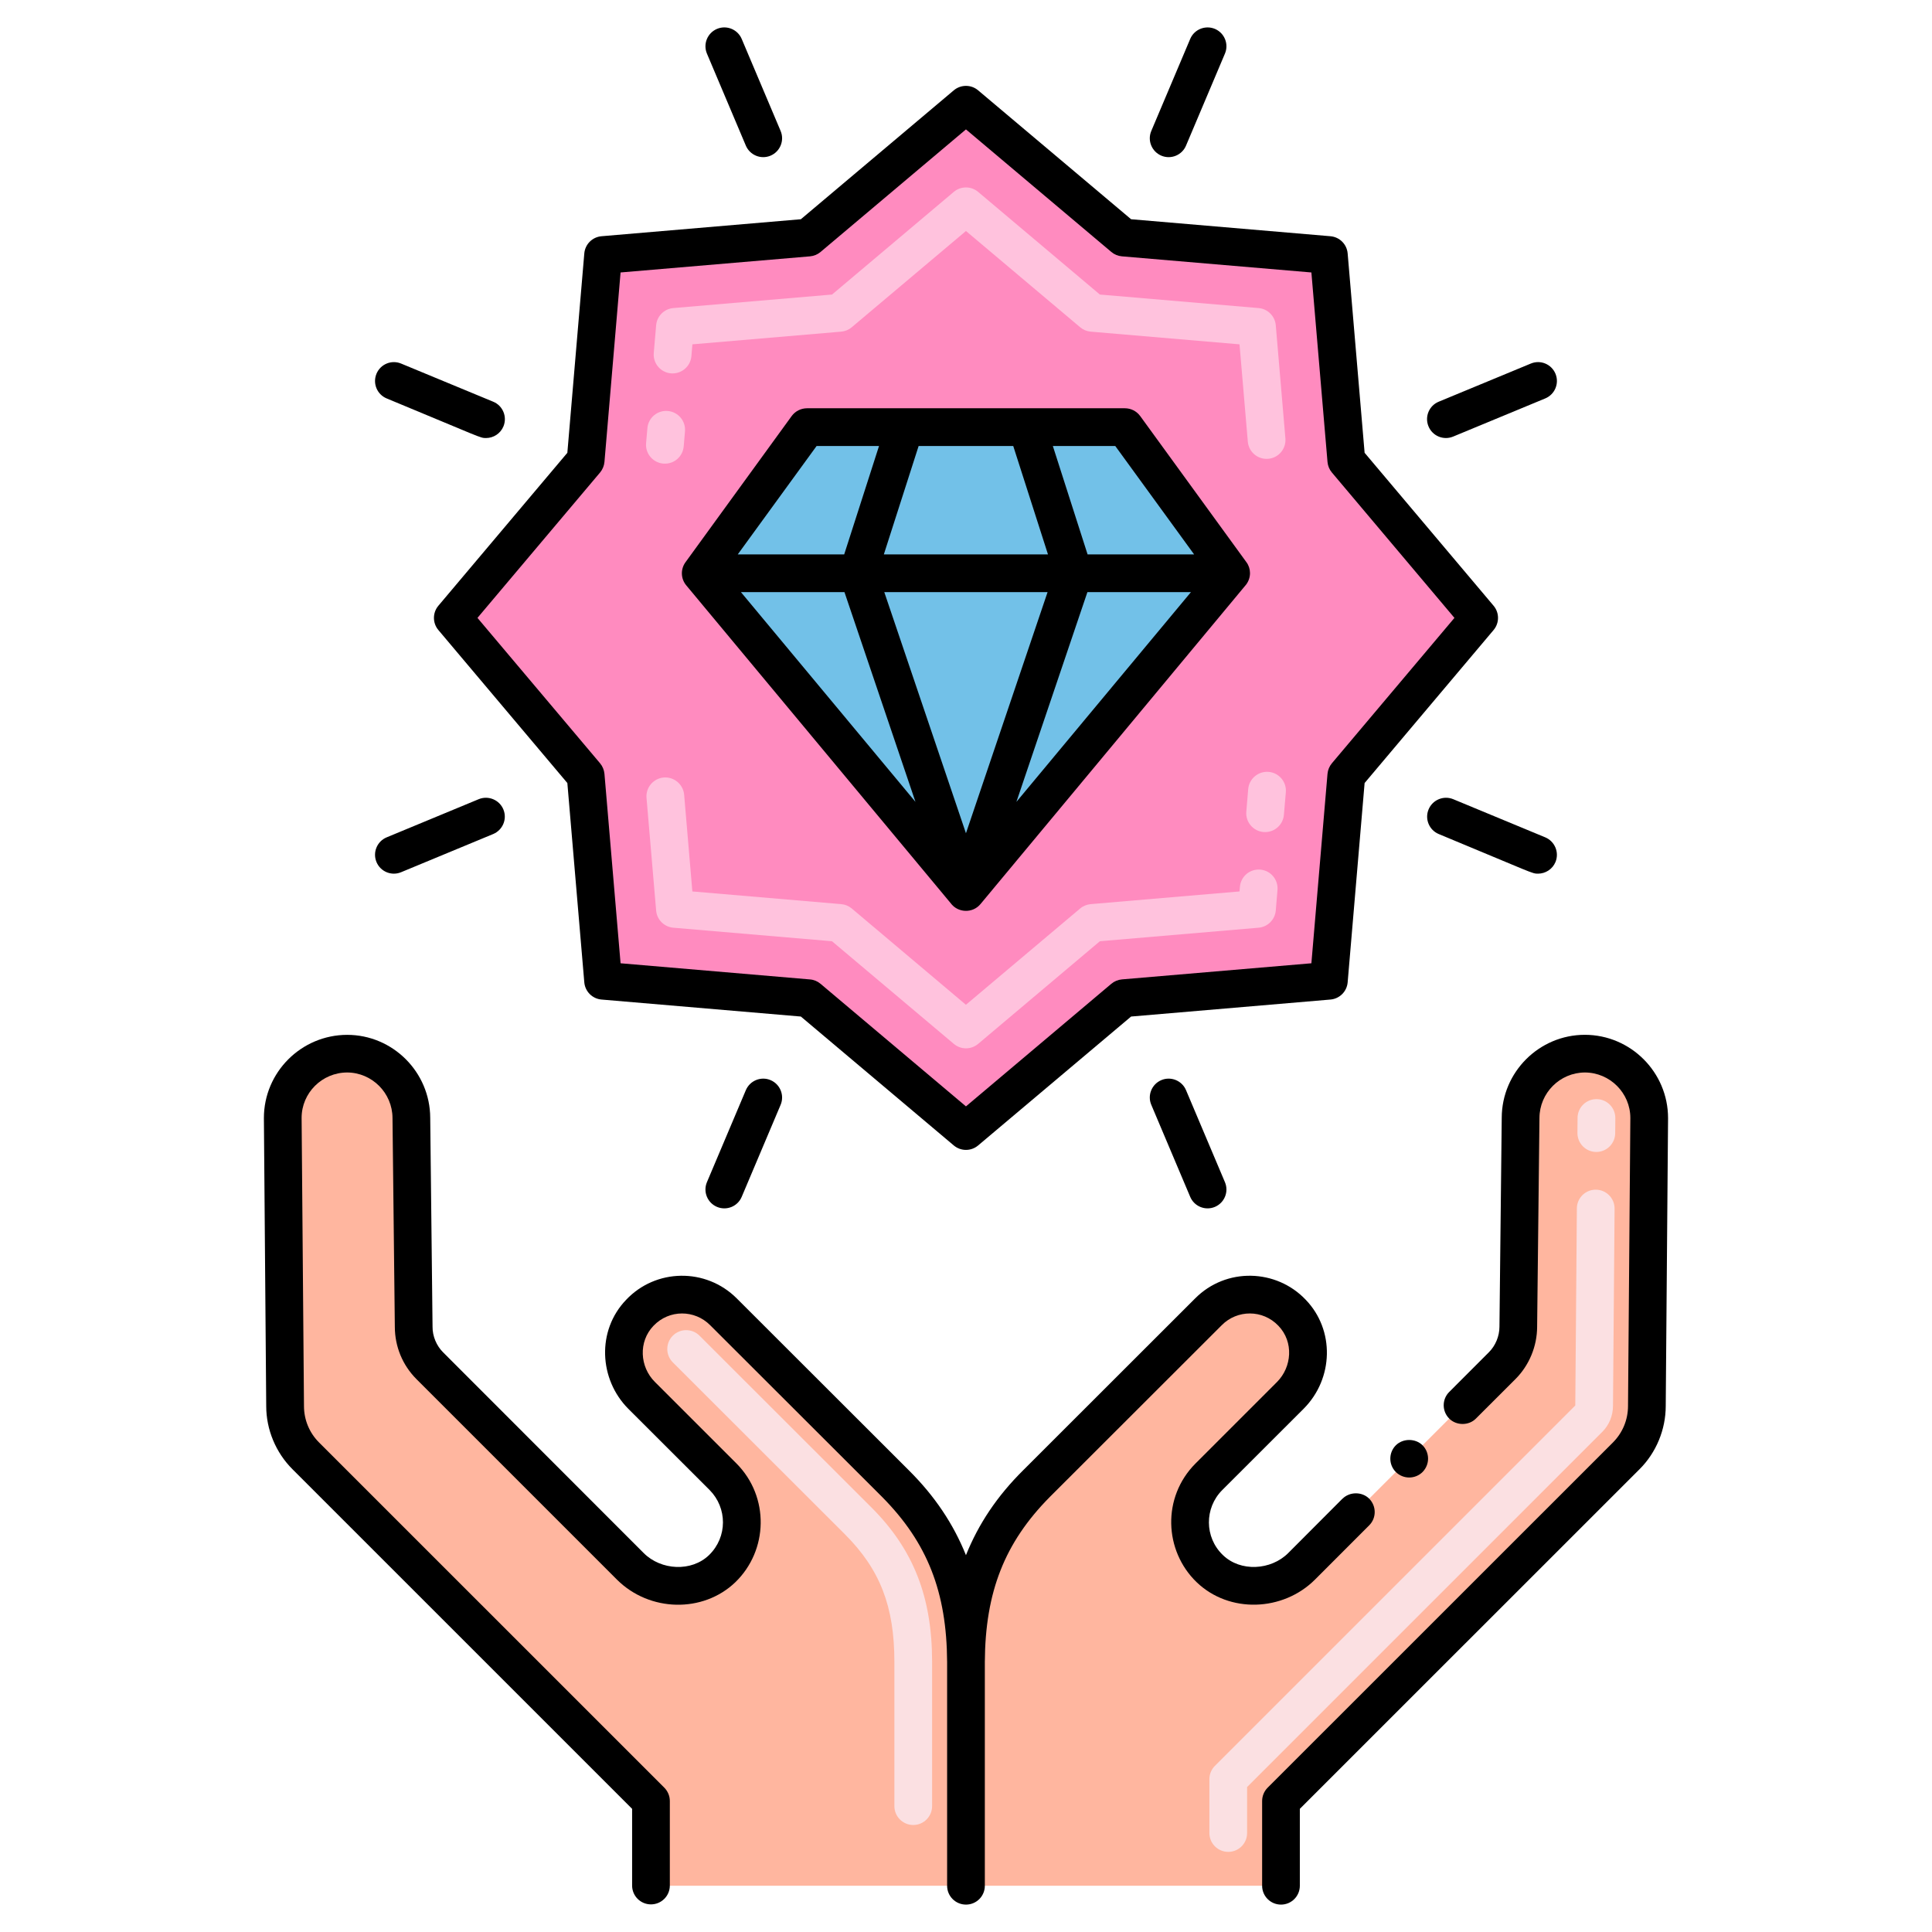
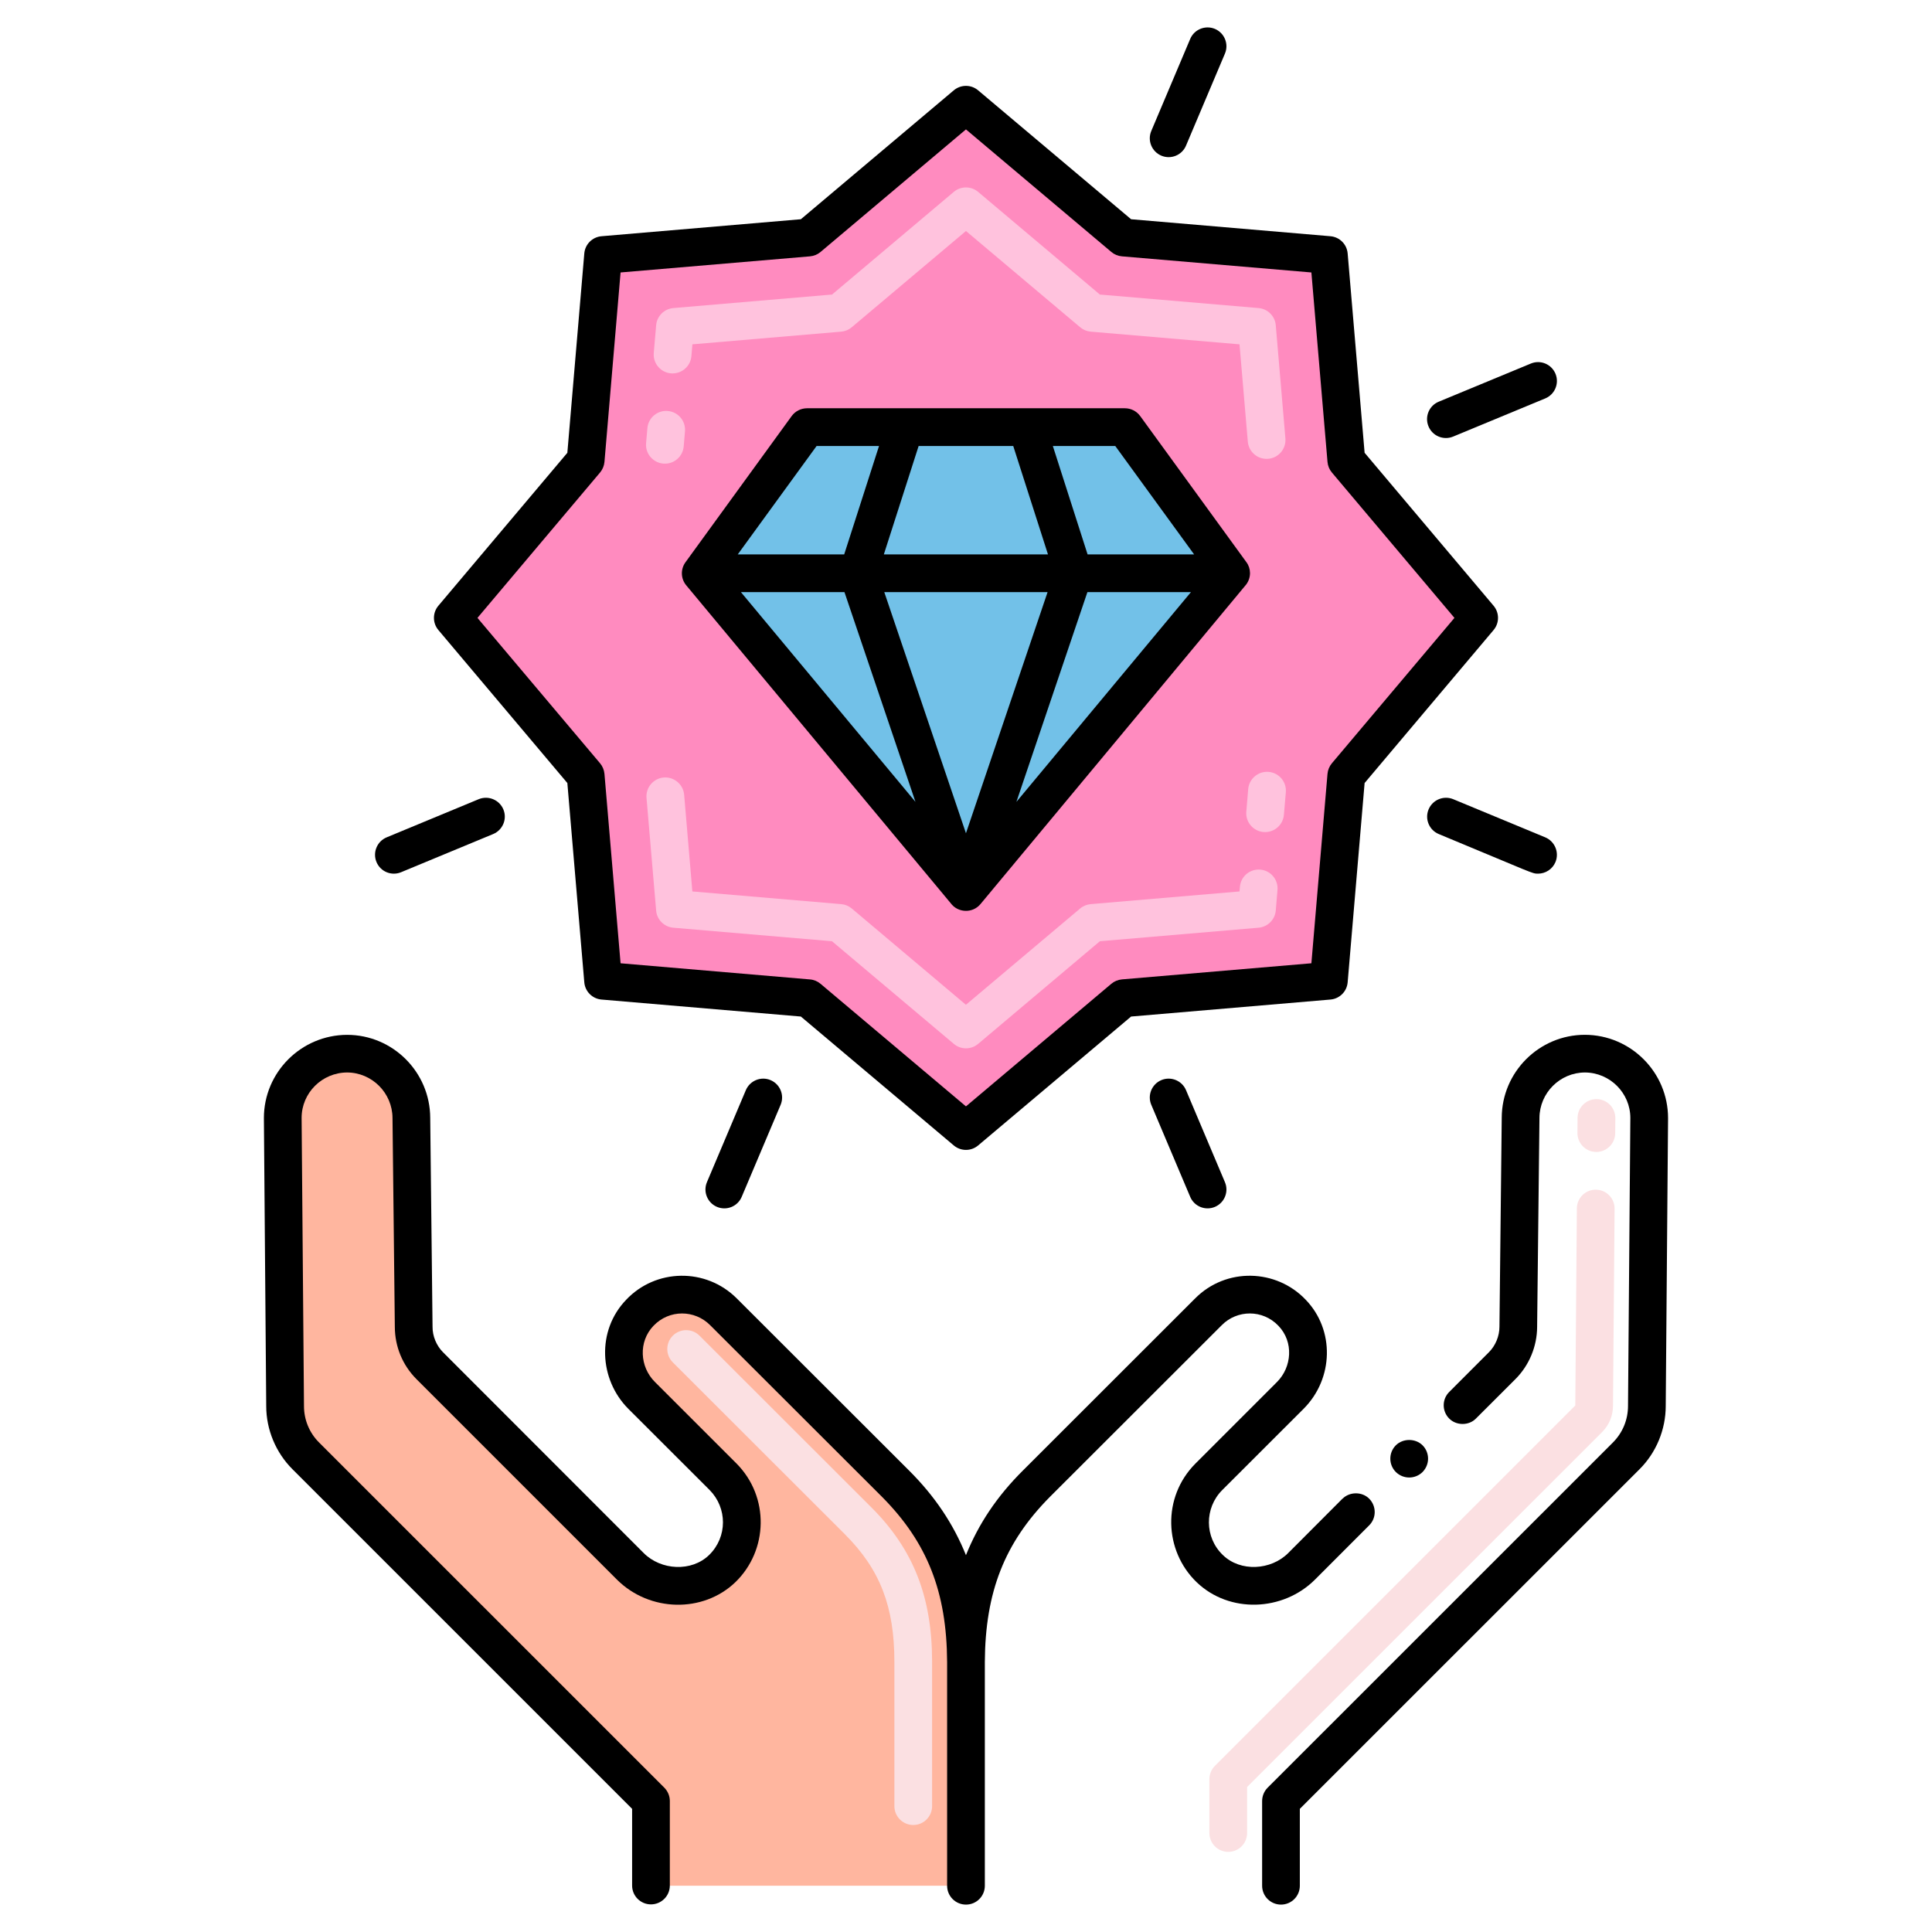
<svg xmlns="http://www.w3.org/2000/svg" width="44" height="44" viewBox="0 0 44 44" fill="none">
-   <path d="M36.093 23.996C35.285 23.996 34.629 24.652 34.629 25.461L34.577 30.216C34.577 30.549 34.441 30.871 34.209 31.103L29.64 35.673C29.079 36.234 28.12 36.275 27.55 35.724C26.959 35.154 26.954 34.211 27.532 33.632L29.385 31.779C29.9 31.264 29.93 30.423 29.426 29.898C28.907 29.351 28.045 29.349 27.52 29.875L23.601 33.791C22.39 35.004 21.998 36.324 21.998 37.848V42.946H29.172V41.017L37.033 33.156C37.335 32.856 37.505 32.447 37.505 32.02L37.557 25.461C37.557 24.652 36.902 23.998 36.093 23.996Z" fill="#FFB69F" />
  <path d="M27.973 42.175C27.735 42.175 27.543 41.983 27.543 41.745V40.52C27.543 40.406 27.588 40.297 27.669 40.216L35.876 32.009L35.912 27.52C35.914 27.284 36.106 27.094 36.341 27.094H36.345C36.582 27.096 36.773 27.29 36.771 27.527L36.735 32.014C36.735 32.24 36.648 32.453 36.491 32.61L28.402 40.698V41.746C28.402 41.983 28.21 42.175 27.973 42.175ZM36.355 26.235C36.354 26.235 36.353 26.235 36.352 26.235C36.114 26.233 35.924 26.039 35.925 25.802L35.928 25.458C35.93 25.222 36.122 25.032 36.358 25.032H36.361C36.599 25.033 36.789 25.227 36.788 25.465L36.785 25.808C36.783 26.044 36.591 26.235 36.355 26.235Z" fill="#FBE0E2" />
  <path d="M20.396 33.791L16.477 29.875C15.952 29.349 15.09 29.351 14.571 29.898C14.067 30.423 14.097 31.264 14.612 31.779L16.465 33.632C17.043 34.211 17.039 35.154 16.447 35.724C15.877 36.275 14.918 36.234 14.357 35.673L9.788 31.103C9.556 30.872 9.42 30.55 9.42 30.216L9.368 25.461C9.368 24.652 8.712 23.996 7.904 23.996C7.095 23.998 6.439 24.652 6.439 25.461L6.492 32.02C6.492 32.448 6.662 32.856 6.963 33.156L14.825 41.018V42.946H21.999C21.999 39.954 21.999 40.842 21.999 37.848C21.999 36.324 21.607 35.004 20.396 33.791Z" fill="#FFB69F" />
  <path d="M20.799 41.563C20.561 41.563 20.369 41.37 20.369 41.133V37.848C20.369 36.586 20.043 35.744 19.244 34.944L15.323 31.027C15.155 30.859 15.155 30.587 15.323 30.419C15.491 30.251 15.763 30.252 15.931 30.419L19.851 34.336C20.804 35.29 21.228 36.373 21.228 37.848V41.133C21.228 41.37 21.036 41.563 20.799 41.563Z" fill="#FBE0E2" />
  <path d="M21.999 2.385L25.587 5.41L30.263 5.808L30.661 10.484L33.686 14.072L30.661 17.66L30.263 22.336L25.587 22.734L21.999 25.759L18.411 22.734L13.735 22.336L13.337 17.66L10.312 14.072L13.337 10.484L13.735 5.808L18.411 5.41L21.999 2.385Z" fill="#FF8BBF" />
  <path d="M21.722 23.773L18.948 21.436L15.334 21.128C15.126 21.11 14.96 20.945 14.943 20.736L14.724 18.172C14.704 17.936 14.879 17.728 15.116 17.707C15.351 17.688 15.56 17.863 15.581 18.099L15.768 20.302L19.157 20.591C19.246 20.598 19.33 20.633 19.398 20.69L21.998 22.883L24.599 20.691C24.667 20.633 24.751 20.599 24.84 20.591L28.229 20.302L28.238 20.197C28.258 19.96 28.465 19.785 28.703 19.805C28.939 19.825 29.114 20.033 29.094 20.27L29.055 20.736C29.037 20.945 28.871 21.11 28.663 21.128L25.049 21.436L22.276 23.774C22.115 23.909 21.882 23.909 21.722 23.773ZM28.775 18.949C28.539 18.928 28.363 18.72 28.384 18.484L28.427 17.97C28.448 17.734 28.656 17.56 28.892 17.579C29.129 17.599 29.304 17.807 29.284 18.043L29.24 18.557C29.22 18.79 29.017 18.968 28.775 18.949Z" fill="#FFC2DD" />
  <path d="M15.106 10.558C14.87 10.538 14.694 10.33 14.714 10.094L14.744 9.751C14.764 9.515 14.972 9.339 15.208 9.36C15.445 9.38 15.62 9.588 15.6 9.824L15.571 10.167C15.551 10.399 15.348 10.578 15.106 10.558ZM28.418 10.057L28.229 7.842L24.84 7.553C24.751 7.545 24.668 7.511 24.6 7.453L21.999 5.261L19.398 7.453C19.33 7.511 19.247 7.545 19.158 7.553L15.769 7.842L15.746 8.111C15.726 8.348 15.518 8.522 15.281 8.503C15.045 8.483 14.869 8.275 14.889 8.039L14.943 7.408C14.961 7.199 15.126 7.034 15.335 7.016L18.949 6.708L21.722 4.37C21.882 4.235 22.116 4.235 22.276 4.37L25.049 6.708L28.663 7.016C28.872 7.034 29.037 7.199 29.055 7.408L29.274 9.984C29.294 10.221 29.119 10.429 28.883 10.449C28.641 10.469 28.438 10.29 28.418 10.057Z" fill="#FFC2DD" />
  <path d="M28.038 13.056L21.999 20.316L15.959 13.056L18.378 9.728H25.619L28.038 13.056Z" fill="#72C1E8" />
  <path d="M29.174 43.376C29.411 43.376 29.603 43.184 29.603 42.946V41.195L37.339 33.461C37.719 33.083 37.936 32.557 37.936 32.02L37.989 25.465C37.989 24.42 37.139 23.569 36.095 23.567C35.053 23.567 34.204 24.415 34.201 25.456L34.149 30.21V30.215C34.149 30.43 34.058 30.649 33.907 30.798L33.005 31.701C32.838 31.867 32.837 32.139 33.005 32.307C33.168 32.471 33.452 32.471 33.613 32.307L34.514 31.407C34.827 31.094 35.005 30.661 35.007 30.221L35.06 25.465V25.461C35.062 24.892 35.526 24.427 36.095 24.425C36.666 24.427 37.13 24.893 37.13 25.461L37.077 32.017C37.077 32.335 36.954 32.63 36.733 32.852L28.869 40.714C28.79 40.793 28.744 40.904 28.744 41.018V42.946C28.744 43.184 28.936 43.376 29.174 43.376Z" fill="black" />
  <path d="M31.789 32.916C31.622 33.084 31.622 33.356 31.789 33.524C31.963 33.694 32.233 33.688 32.398 33.524C32.57 33.348 32.56 33.078 32.398 32.916C32.236 32.754 31.952 32.754 31.789 32.916Z" fill="black" />
  <path d="M27.229 33.328C26.458 34.099 26.512 35.319 27.252 36.033C27.998 36.75 29.218 36.7 29.945 35.977L31.182 34.739C31.351 34.571 31.349 34.299 31.182 34.131C31.021 33.969 30.739 33.969 30.576 34.131C30.576 34.131 30.576 34.131 30.574 34.131L29.338 35.37C28.947 35.762 28.251 35.805 27.85 35.415C27.429 35.012 27.428 34.343 27.836 33.935L29.691 32.082C30.374 31.395 30.4 30.289 29.737 29.601C29.069 28.897 27.925 28.857 27.216 29.573L23.299 33.487C22.71 34.072 22.285 34.705 21.999 35.418C21.712 34.705 21.288 34.072 20.7 33.487L16.781 29.572C16.074 28.864 14.931 28.89 14.26 29.602C13.585 30.303 13.642 31.413 14.308 32.083L16.162 33.935C16.563 34.34 16.573 35.001 16.149 35.415C15.75 35.802 15.056 35.766 14.66 35.37L10.092 30.799C9.941 30.649 9.849 30.431 9.851 30.216L9.798 25.457C9.794 24.415 8.945 23.568 7.906 23.568C6.861 23.57 6.011 24.419 6.01 25.462L6.063 32.024C6.063 32.559 6.282 33.083 6.661 33.461L14.396 41.195V42.942C14.396 43.179 14.588 43.371 14.825 43.371C15.062 43.371 15.255 43.179 15.255 42.942V41.018C15.255 40.903 15.21 40.795 15.13 40.714L7.268 32.853C7.045 32.631 6.923 32.335 6.923 32.021L6.869 25.459C6.869 24.891 7.333 24.427 7.906 24.425C8.474 24.427 8.937 24.893 8.939 25.462L8.992 30.221C8.994 30.668 9.167 31.089 9.483 31.407L14.053 35.977C14.791 36.711 16.009 36.742 16.747 36.034C17.495 35.31 17.53 34.091 16.771 33.328L14.916 31.474C14.568 31.129 14.536 30.556 14.882 30.195C15.242 29.817 15.823 29.827 16.173 30.18L20.093 34.095C21.12 35.133 21.561 36.255 21.57 37.849V42.947C21.57 43.184 21.762 43.376 22 43.376C22.237 43.376 22.429 43.184 22.429 42.947V37.849C22.438 36.255 22.88 35.133 23.906 34.095L27.825 30.18C28.175 29.826 28.757 29.818 29.115 30.194C29.469 30.562 29.421 31.135 29.083 31.474L27.229 33.328Z" fill="black" />
  <path d="M13.307 5.772L12.921 10.312L9.984 13.795C9.849 13.955 9.849 14.189 9.984 14.349L12.921 17.833L13.307 22.372C13.325 22.581 13.49 22.746 13.699 22.764L18.239 23.151L21.722 26.087C21.883 26.222 22.116 26.222 22.276 26.087L25.76 23.151L30.3 22.764C30.509 22.746 30.674 22.581 30.692 22.372L31.078 17.833L34.015 14.349C34.15 14.189 34.15 13.955 34.015 13.795L31.078 10.312L30.692 5.772C30.674 5.563 30.509 5.398 30.3 5.38L25.76 4.993L22.276 2.057C22.116 1.922 21.883 1.922 21.722 2.057L18.239 4.993L13.699 5.38C13.49 5.398 13.325 5.563 13.307 5.772ZM14.133 6.205L18.448 5.838C18.536 5.83 18.62 5.796 18.688 5.738L21.999 2.947L25.31 5.738C25.378 5.796 25.462 5.83 25.551 5.838L29.866 6.205L30.233 10.52C30.241 10.609 30.275 10.693 30.333 10.761L33.124 14.072L30.333 17.383C30.276 17.451 30.241 17.535 30.233 17.623L29.866 21.938L25.551 22.305C25.462 22.313 25.378 22.348 25.31 22.405L21.999 25.197L18.688 22.406C18.62 22.348 18.536 22.313 18.448 22.306L14.133 21.938L13.766 17.624C13.758 17.535 13.723 17.451 13.666 17.383L10.874 14.072L13.666 10.761C13.723 10.693 13.758 10.609 13.766 10.521L14.133 6.205Z" fill="black" />
  <path d="M27.011 3.316L27.897 1.221C27.99 1.003 27.887 0.751 27.669 0.658C27.451 0.567 27.198 0.668 27.106 0.887L26.22 2.982C26.127 3.2 26.23 3.452 26.448 3.545C26.669 3.638 26.92 3.533 27.011 3.316Z" fill="black" />
  <path d="M16.986 24.828L16.1 26.923C16.008 27.141 16.11 27.393 16.329 27.486C16.55 27.579 16.801 27.474 16.892 27.257L17.778 25.162C17.87 24.944 17.768 24.692 17.549 24.599C17.332 24.507 17.079 24.609 16.986 24.828Z" fill="black" />
  <path d="M26.448 24.599C26.23 24.692 26.127 24.944 26.22 25.162L27.106 27.257C27.197 27.474 27.448 27.579 27.669 27.486C27.887 27.393 27.99 27.141 27.897 26.923L27.011 24.828C26.919 24.609 26.666 24.507 26.448 24.599Z" fill="black" />
-   <path d="M17.549 3.545C17.768 3.452 17.87 3.2 17.778 2.982L16.892 0.887C16.799 0.668 16.547 0.566 16.329 0.658C16.11 0.751 16.008 1.003 16.1 1.221L16.986 3.316C17.078 3.533 17.329 3.638 17.549 3.545Z" fill="black" />
  <path d="M32.767 18.995C34.946 19.899 34.888 19.897 35.027 19.897C35.196 19.897 35.356 19.797 35.425 19.632C35.515 19.413 35.411 19.162 35.192 19.07L33.096 18.201C32.877 18.111 32.626 18.215 32.535 18.434C32.444 18.653 32.548 18.904 32.767 18.995Z" fill="black" />
-   <path d="M11.233 9.149L9.135 8.28C8.916 8.189 8.665 8.293 8.574 8.512C8.483 8.732 8.587 8.983 8.806 9.074C10.987 9.977 10.93 9.976 11.068 9.976C11.237 9.976 11.397 9.876 11.466 9.71C11.556 9.491 11.452 9.239 11.233 9.149Z" fill="black" />
  <path d="M35.425 8.512C35.334 8.293 35.083 8.188 34.863 8.28L32.765 9.149C32.546 9.239 32.442 9.491 32.533 9.71C32.623 9.929 32.874 10.034 33.094 9.943L35.192 9.074C35.411 8.983 35.516 8.732 35.425 8.512Z" fill="black" />
  <path d="M8.574 19.632C8.665 19.852 8.917 19.955 9.135 19.864L11.231 18.995C11.45 18.904 11.555 18.653 11.464 18.434C11.373 18.215 11.121 18.111 10.902 18.201L8.806 19.07C8.587 19.161 8.483 19.413 8.574 19.632Z" fill="black" />
  <path d="M15.629 13.331L21.651 20.569C21.812 20.79 22.148 20.807 22.329 20.591C22.365 20.546 28.347 13.358 28.381 13.312C28.501 13.151 28.491 12.943 28.386 12.803L25.967 9.475C25.885 9.364 25.758 9.298 25.618 9.298C24.763 9.298 19.251 9.298 18.379 9.298C18.242 9.298 18.111 9.364 18.03 9.475C18.005 9.51 15.633 12.773 15.609 12.808C15.494 12.97 15.506 13.184 15.629 13.331ZM16.874 13.485H19.232L20.849 18.262L16.874 13.485ZM21.999 18.977L20.139 13.485H23.858L21.999 18.977ZM23.148 18.262L24.765 13.485H27.123L23.148 18.262ZM25.4 10.158L27.195 12.626H24.769L23.978 10.158H25.4ZM20.921 10.158H23.076L23.867 12.626H20.129L20.921 10.158ZM18.597 10.158H20.019L19.226 12.626H16.802L18.597 10.158Z" fill="black" />
</svg>